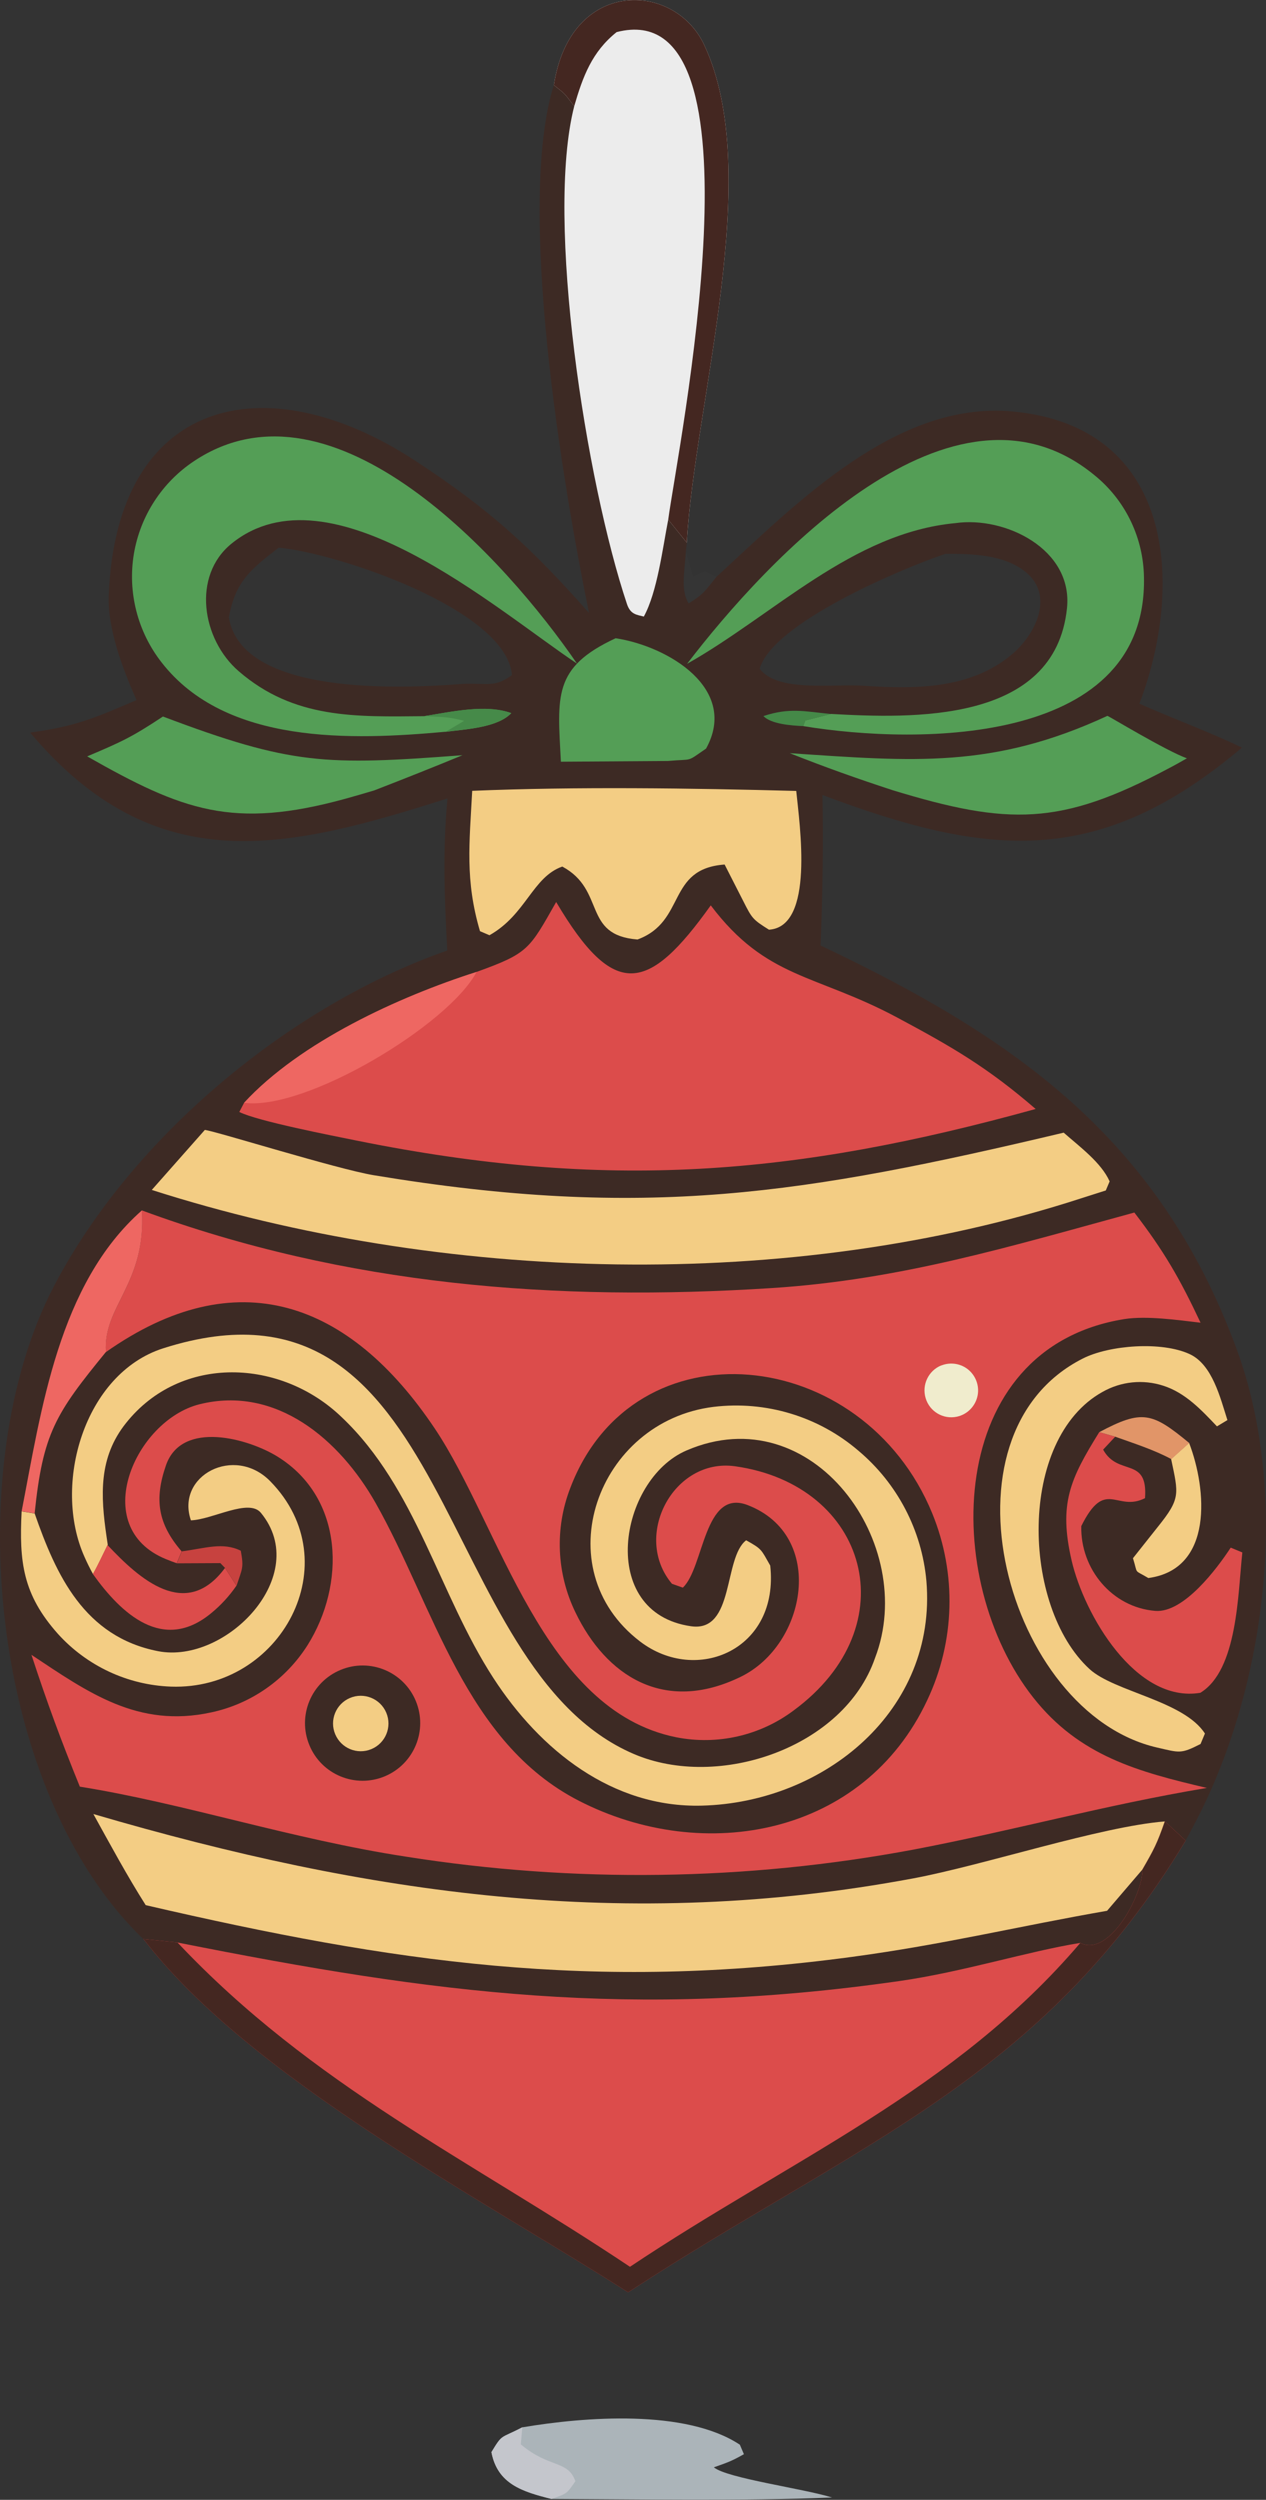
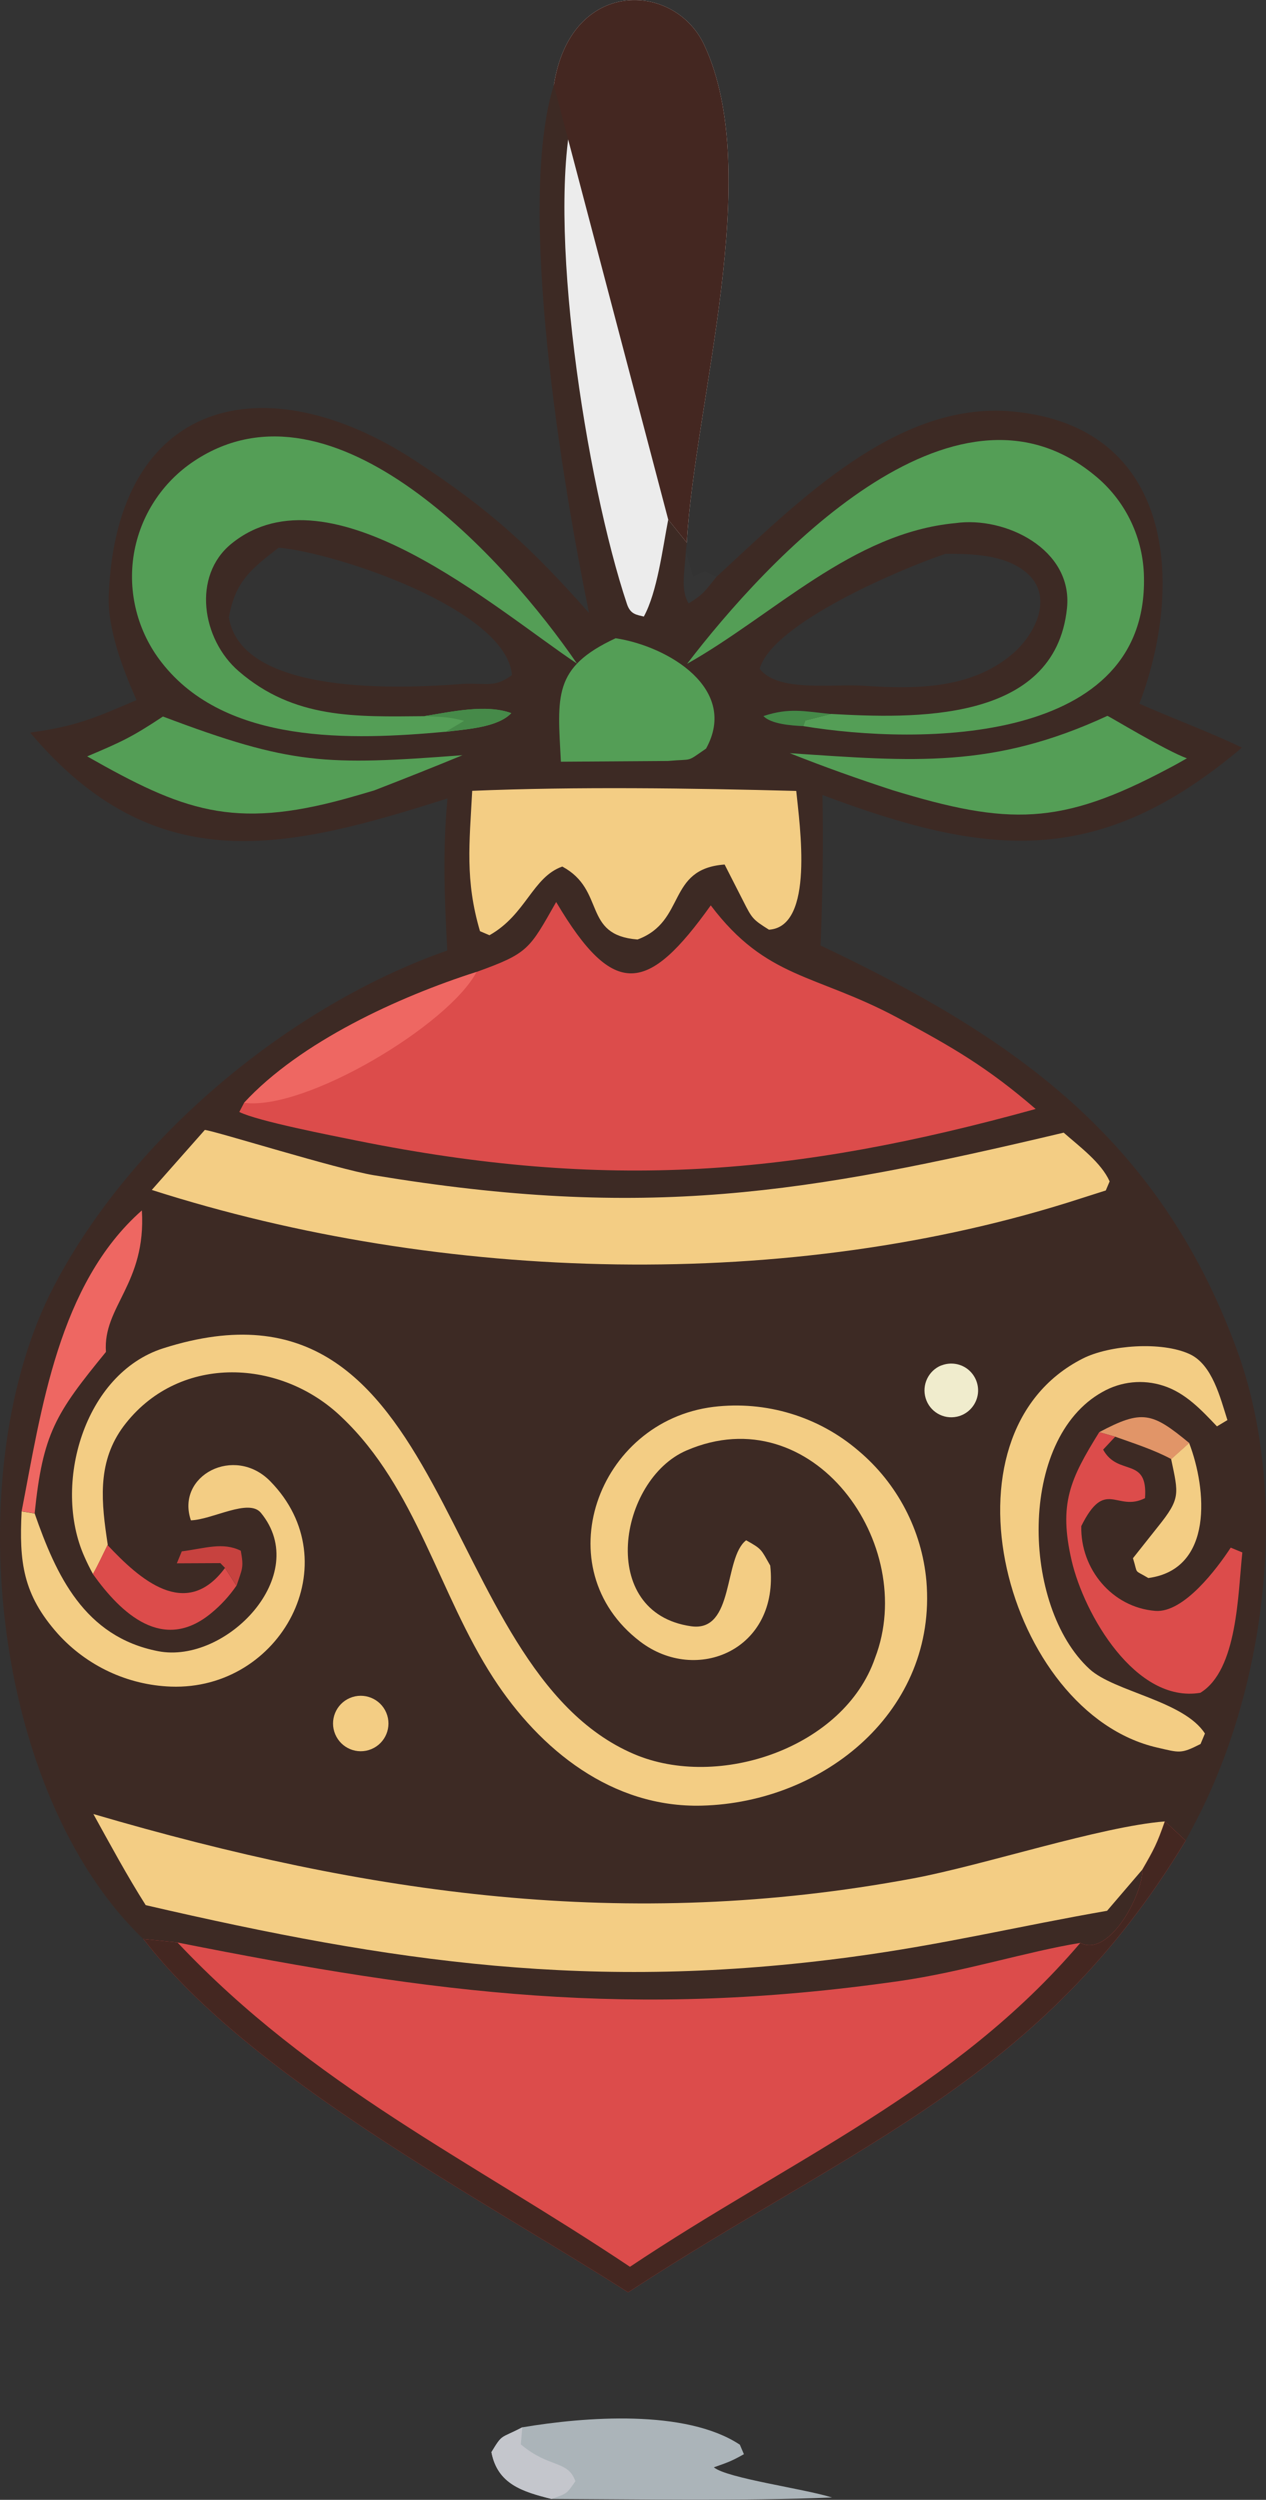
<svg xmlns="http://www.w3.org/2000/svg" id="Layer_2" data-name="Layer 2" viewBox="0 0 118.77 234.39">
  <rect x="0" y="0" width="118.77" height="234.39" fill="#333333" stroke="none" />
  <defs>
    <style>
      .cls-1 {
        fill: #468a49;
      }

      .cls-2 {
        fill: rgba(70, 138, 73, .99);
      }

      .cls-3 {
        fill: #f3cd84;
      }

      .cls-4 {
        fill: #549e56;
      }

      .cls-5 {
        fill: #abb4b9;
      }

      .cls-6 {
        fill: rgba(254, 254, 254, .01);
      }

      .cls-7 {
        fill: #c4c6cc;
      }

      .cls-8 {
        fill: #dc4c4b;
      }

      .cls-9 {
        fill: #c7423f;
      }

      .cls-10 {
        fill: #3d2a24;
      }

      .cls-11 {
        fill: #e19568;
      }

      .cls-12 {
        fill: #ee6762;
      }

      .cls-13 {
        fill: #f0eccd;
      }

      .cls-14 {
        fill: #ececec;
      }

      .cls-15 {
        fill: #442721;
      }
    </style>
  </defs>
  <g id="Layer_1-2" data-name="Layer 1">
    <g>
      <path class="cls-10" d="M51.96,7.98c1.56-10.08,11.31-9.75,14.11-3.76,5.66,12.09-.91,33.57-1.64,46.66l-.09.88c-.1,1.78-.52,3.54.26,4.82,1.44-.88,1.56-1.2,2.61-2.49,7.52-6.91,16.87-16.51,27.77-15.51,15.23,1.4,16.14,16.31,11.91,27.4,2.9,1.29,7,2.83,9.62,4.12-13.45,11.37-23.85,10.26-39.35,4.44.08,4.7.02,9.41-.18,14.11,18.03,8.54,31.74,18.01,39.03,37.83,4.91,13.33,2.91,30.68-3.33,43.33-.47.94-.95,1.86-1.47,2.78-13.56,22.48-31.07,28.47-52.3,42.35-13.95-8.91-35.49-20.13-45.47-33.13C-.87,168.05-3.91,137.72,5.08,120.56c7.32-13.99,22.16-26.29,36.88-31.44-.26-5-.44-9.28.02-14.26-15.01,4.78-27.37,7.81-39.15-6.17,4.38-.61,6.03-1.36,9.98-3.05-1.32-2.96-2.72-6.7-2.61-9.77.7-18.57,14.71-21.84,28.71-12.7,7.16,4.68,10.92,8.19,16.35,14.3-2.48-12.06-6.85-38.14-3.3-49.51ZM43.43,64.12c2.47-.08,2.97.35,4.6-.82-.5-6.12-16.33-11.44-21.88-11.95-2.68,2.06-4.06,3.18-4.68,6.53,1.2,7.41,16.3,6.69,21.96,6.24ZM88.69,51.93c-4.09,1.37-16.24,6.5-17.42,10.78,1.73,2.24,6.9,1.38,9.8,1.59,4.83.33,10.07.31,13.93-3,2.16-1.85,3.94-5.46,1.22-7.67-2.03-1.65-5.07-1.71-7.53-1.7ZM77.95,66.95c-2.54-.26-3.89-.61-6.34.19.73.76,2.63.89,3.73.94l.2-.53,2.4-.61Z" />
      <path class="cls-8" d="M109.28,170.77l1.95,1.81c-13.56,22.48-31.07,28.47-52.3,42.35-13.95-8.91-35.49-20.13-45.47-33.13l3.19.33c24.35,4.85,42.67,7.2,67.7,3.62,6.03-.86,12.11-2.8,17-3.58,2.74,1.4,5.89-4.6,5.82-6.86,1.13-1.96,1.38-2.43,2.12-4.54Z" />
      <path class="cls-15" d="M109.28,170.77l1.95,1.81c-13.56,22.48-31.07,28.47-52.3,42.35-13.95-8.91-35.49-20.13-45.47-33.13l3.19.33c12.65,13.43,27.5,20.41,42.45,30.41,15.06-10.07,30.48-16.55,42.25-30.37,2.74,1.4,5.89-4.6,5.82-6.86,1.13-1.96,1.38-2.43,2.12-4.54Z" />
      <path class="cls-14" d="M51.96,7.98c1.56-10.08,11.31-9.75,14.11-3.76,5.66,12.09-.91,33.57-1.64,46.66l-1.74-2.16c-.53,2.72-1.03,6.8-2.29,9.09-.65-.17-1.25-.18-1.58-1.17-3.83-11.43-7.68-35.99-4.95-46.68-.98-1.26-.69-1.02-1.91-1.98Z" />
-       <path class="cls-15" d="M51.96,7.98c1.56-10.08,11.31-9.75,14.11-3.76,5.66,12.09-.91,33.57-1.64,46.66l-1.74-2.16c.87-6.55,9.64-49.44-4.84-45.71-2.31,1.84-3.17,4.16-3.98,6.95-.98-1.26-.69-1.02-1.91-1.98Z" />
+       <path class="cls-15" d="M51.96,7.98c1.56-10.08,11.31-9.75,14.11-3.76,5.66,12.09-.91,33.57-1.64,46.66l-1.74-2.16Z" />
      <path class="cls-3" d="M8.77,170.09c25.81,7.56,50,11.04,76.86,6.04,6.65-1.24,17.61-4.87,23.64-5.35-.74,2.11-.99,2.58-2.12,4.54l-3.29,3.84c-8.28,1.44-15.3,3.16-23.92,4.32-24.34,3.28-43.01.54-66.27-4.85-1.75-2.75-3.33-5.69-4.91-8.54Z" />
-       <path class="cls-8" d="M13.31,113.49c19.15,7.05,38.82,8.58,59.12,7.28,12.13-.78,22.42-3.93,33.99-7.08,2.78,3.62,4.25,6.16,6.21,10.33-2.15-.25-5.05-.67-7.15-.34-16.92,2.72-17.21,24.49-8.55,35.48,4.34,5.51,9.88,6.97,16.29,8.48-9.53,1.59-18.21,4.01-27.51,5.78-15.72,2.94-31.83,3.16-47.64.66-10.67-1.63-20.81-5-30.58-6.56-1.77-4.35-3.08-7.9-4.54-12.36,5.31,3.52,9.98,6.89,16.85,5.4,3.74-.79,7-3.07,9.05-6.3,3.56-5.66,3.45-13.78-2.79-17.67-2.7-1.69-9-3.49-10.49.8-1.11,3.2-.76,5.49,1.47,8.07l-.46,1.11c-.35-.12-.69-.25-1.03-.39-7.3-3-2.88-12.98,3.15-14.51,7.22-1.8,13.17,3.32,16.53,9.24,5.5,9.71,8.36,22.44,19.09,27.94,11.77,6.03,26.72,3.23,32.66-9.42,2.62-5.51,2.79-11.88.48-17.53-6.5-15.83-28.01-18.04-33.96-2.38-1.47,3.79-1.29,8.02.49,11.67,2.85,5.91,8.29,9.53,15.48,6.04,6.22-3.01,8.05-13.27.67-16.11-4.12-1.59-4.08,5.87-6.08,7.74l-1.02-.36c-3.75-4.46.14-11.83,5.92-11.02,12.45,1.75,16.28,14.97,5.49,22.9-3.15,2.36-7.15,3.27-11.01,2.51-12.54-2.52-16.51-19.78-22.64-28.93-8.02-11.98-18.62-15.81-30.87-7.18-.31-4.26,3.79-6.38,3.37-13.27Z" />
      <path class="cls-10" d="M31.96,156.57c2.75-1.14,5.91.17,7.05,2.92,1.14,2.75-.16,5.91-2.91,7.06-2.76,1.15-5.93-.15-7.07-2.91-1.15-2.76.16-5.93,2.93-7.07Z" />
      <path class="cls-3" d="M32.82,159.21c1.32-.57,2.86.05,3.42,1.38.56,1.33-.07,2.86-1.4,3.41-1.32.55-2.83-.07-3.39-1.39-.56-1.32.06-2.84,1.37-3.4Z" />
      <path class="cls-13" d="M88.31,128.03c.88-.35,1.89-.18,2.6.45.71.63,1.01,1.61.77,2.52-.24.92-.98,1.63-1.9,1.83-1.28.28-2.56-.47-2.94-1.73-.38-1.25.26-2.59,1.47-3.08Z" />
      <path class="cls-8" d="M52.18,84.58c5.45,9.21,8.64,8.51,14.5.31,5.22,6.91,9.79,6.4,17.48,10.51,5.24,2.8,8.5,4.7,13,8.58-22.66,6.27-40.22,7.7-63.72,2.96-2.26-.46-9.25-1.81-10.99-2.68.15-.29.3-.57.45-.86,5.27-5.71,14.51-9.94,21.81-12.27,4.88-1.76,4.94-2.11,7.47-6.56Z" />
      <path class="cls-12" d="M22.9,103.4c5.27-5.71,14.51-9.94,21.81-12.27-2.61,4.96-16.05,13.04-21.81,12.27Z" />
      <path class="cls-3" d="M8.72,147.58c-.29-.53-.56-1.07-.8-1.62-3.02-6.75-.03-17.17,7.39-19.54,27.44-8.75,25.26,29.96,44.16,38.04,7.94,3.4,19.72-.59,22.62-9,4.09-10.63-5.84-24.57-17.69-19.46-6.36,2.74-8.42,15.21.43,16.48,4.1.59,3.02-6.41,5.17-8.06,1.51.84,1.39.85,2.26,2.37.86,7.91-6.92,11.16-12.21,7.12-8.97-6.85-4.04-20.65,6.89-22,4.9-.59,9.83.89,13.58,4.1,3.66,3.07,5.96,7.46,6.39,12.22,1.02,12.15-9.56,20.77-21.06,21.07-8.41.22-15.18-5.21-19.56-11.96-5.13-7.9-7.21-17.8-14.22-24.45-5.69-5.49-15.09-5.94-20.25.54-2.58,3.23-2.39,6.78-1.82,10.67l.11.74c-.41.81-.93,1.95-1.37,2.71Z" />
      <path class="cls-3" d="M19.2,105.94c1.13.14,12.38,3.67,15.86,4.25,25.49,4.22,40.38,1.78,64.73-3.99,1.51,1.33,3.52,2.8,4.31,4.57l-.36.85-2.29.73c-27.29,8.86-59.99,7.94-87.21-.78l4.98-5.63Z" />
      <path class="cls-4" d="M41.8,68.61c-8.79.8-20.62,1.24-26.64-6.5-2.25-2.88-3.2-6.57-2.6-10.18.6-3.56,2.65-6.71,5.65-8.7,13.12-8.72,29.35,9.39,35.92,18.99-7.56-5.04-23.16-18.77-32.42-11.24-3.71,3.02-2.78,8.97.69,11.96,5.2,4.49,10.98,4.27,17.4,4.21,2.55-.4,5.76-1.15,8.16-.28-1.28,1.35-4.21,1.5-6.16,1.75Z" />
      <path class="cls-1" d="M39.81,67.14c2.55-.4,5.76-1.15,8.16-.28-1.28,1.35-4.21,1.5-6.16,1.75l1.73-1.02c-1.48-.41-2.19-.35-3.72-.45Z" />
      <path class="cls-4" d="M64.46,62.24c7.42-9.69,24.95-28.66,38.26-17.65,2.77,2.26,4.43,5.59,4.59,9.16.67,16.13-20.99,16.14-31.96,14.33l.2-.53,2.4-.61c7.49.41,21.03.96,22.15-9.92.57-5.52-5.79-8.64-10.47-7.97-9.67.9-17.04,8.61-25.17,13.19Z" />
      <path class="cls-3" d="M44.29,74.15c9.82-.41,20.58-.25,30.41.01.32,3.22,1.73,12.74-2.56,13.01-1.53-.96-1.59-1.06-2.42-2.7l-1.74-3.41c-5.47.4-3.57,5.33-8.17,7.03-5.22-.41-2.94-4.63-7.06-6.84-2.8.99-3.39,4.5-6.83,6.44l-.89-.38c-1.41-4.79-.99-8.22-.73-13.16Z" />
      <path class="cls-3" d="M114.17,133.74c-1.47-1.55-2.97-3.15-5.03-3.81-1.9-.62-3.97-.41-5.71.58-7.96,4.42-7.6,20.12-1.22,25.98,2.33,2.14,8.85,2.97,10.83,6.05l-.41.98c-1.87.95-1.95.82-4.09.33-14.11-3.25-21.14-29.32-6.94-36.48,2.48-1.25,7.38-1.63,10.02-.4,2.12.99,2.86,4.09,3.53,6.18l-.98.59Z" />
      <path class="cls-3" d="M3.25,141.9c2.01,5.77,4.65,11.57,11.59,12.92,6.36,1.23,14.45-7.11,9.64-12.97-1.14-1.39-4.53.63-6.57.7-1.44-4.2,4.08-7.09,7.44-3.67,7.48,7.62,1.01,19.63-9.32,19.26-4.06-.15-7.88-1.94-10.6-4.95-3.29-3.69-3.64-6.75-3.4-11.48l1.22.2Z" />
      <path class="cls-4" d="M103.89,67.12c.19.05,5.5,3.28,7.46,3.98-.59.34-1.18.67-1.78.98-10.08,5.36-14.97,5.32-25.83,2.01-3.42-1.12-6.31-2.15-9.65-3.47,11.65.78,19.06,1.47,29.8-3.5Z" />
      <path class="cls-4" d="M15.28,67.18c12.08,4.56,15.25,4.6,28.11,3.63-2.75,1.13-5.51,2.23-8.28,3.3-.9.27-1.8.53-2.7.78-10.55,2.9-15.27,1.12-24.23-3.97,3.21-1.36,4.15-1.78,7.11-3.74Z" />
      <path class="cls-8" d="M103.13,134.28l1.49.43-1.13,1.21c1.41,2.56,4.22.59,3.93,4.55-2.67,1.35-3.71-1.95-5.98,2.62-.09,4.03,2.9,7.63,6.95,7.95,2.67.21,5.8-3.99,7.07-5.93l1.09.45c-.42,3.87-.44,11.03-3.94,13.16-6.07,1.01-10.9-7.35-12.07-12.38-1.24-5.35-.14-7.67,2.58-12.05Z" />
      <path class="cls-4" d="M57.74,59.84c5,.76,11.58,4.77,8.5,10.35-1.93,1.32-1.12.94-3.57,1.16l-10.05.07c-.32-6.17-.77-8.83,5.12-11.57Z" />
      <path class="cls-12" d="M2.03,141.7c1.84-9.45,3.44-21.3,11.28-28.21.42,6.89-3.68,9.01-3.37,13.27-4.74,5.79-5.92,7.64-6.69,15.14l-1.22-.2Z" />
      <path class="cls-8" d="M10.09,144.87c2.96,3.15,7.34,7.13,11.02,2.14l1.07,1.67c-.66.96-1.45,1.82-2.35,2.56-4.53,3.76-8.46.06-11.12-3.66.44-.75.97-1.9,1.37-2.71Z" />
      <path class="cls-3" d="M111.56,135.3c1.65,4.3,2.32,11.83-3.83,12.66-1.42-.85-.94-.26-1.44-1.86l2.34-2.95c2.15-2.67,1.93-3.06,1.24-6.35l1.68-1.51Z" />
      <path class="cls-11" d="M103.13,134.28c4.03-2.14,4.95-1.86,8.44,1.02l-1.68,1.51c-1.64-.88-3.5-1.47-5.26-2.1l-1.49-.43Z" />
      <path class="cls-9" d="M17.05,145.46c2.18-.28,3.85-.9,5.54-.06.3,1.63.13,1.66-.4,3.29l-1.07-1.67-.45-.46-4.08.02.46-1.11Z" />
      <path class="cls-2" d="M75.35,68.08c-1.11-.05-3.01-.19-3.73-.94,2.44-.8,3.79-.45,6.34-.19l-2.4.61-.2.53Z" />
      <path class="cls-5" d="M49.01,227.59c5.82-.98,15.32-1.73,20.4,1.63l.38.89c-1.17.66-1.54.78-2.82,1.23,1.24,1.03,8.4,1.99,11.09,2.83-8.6.34-17.67.17-26.31.13-2.72-.68-5.07-1.39-5.64-4.39,1.07-1.76.8-1.23,2.9-2.33Z" />
      <path class="cls-7" d="M51.74,234.31c-2.72-.68-5.07-1.39-5.64-4.39,1.07-1.76.8-1.23,2.9-2.33l-.14,1.6c2.7,2.27,4.39,1.44,5.12,3.45-.85,1.25-.81,1.15-2.24,1.67Z" />
      <path class="cls-6" d="M64.35,51.75l.69,2.32,1.08-.52,1.11.53c-1.05,1.29-1.18,1.61-2.61,2.49-.78-1.29-.36-3.05-.26-4.82Z" />
    </g>
  </g>
</svg>